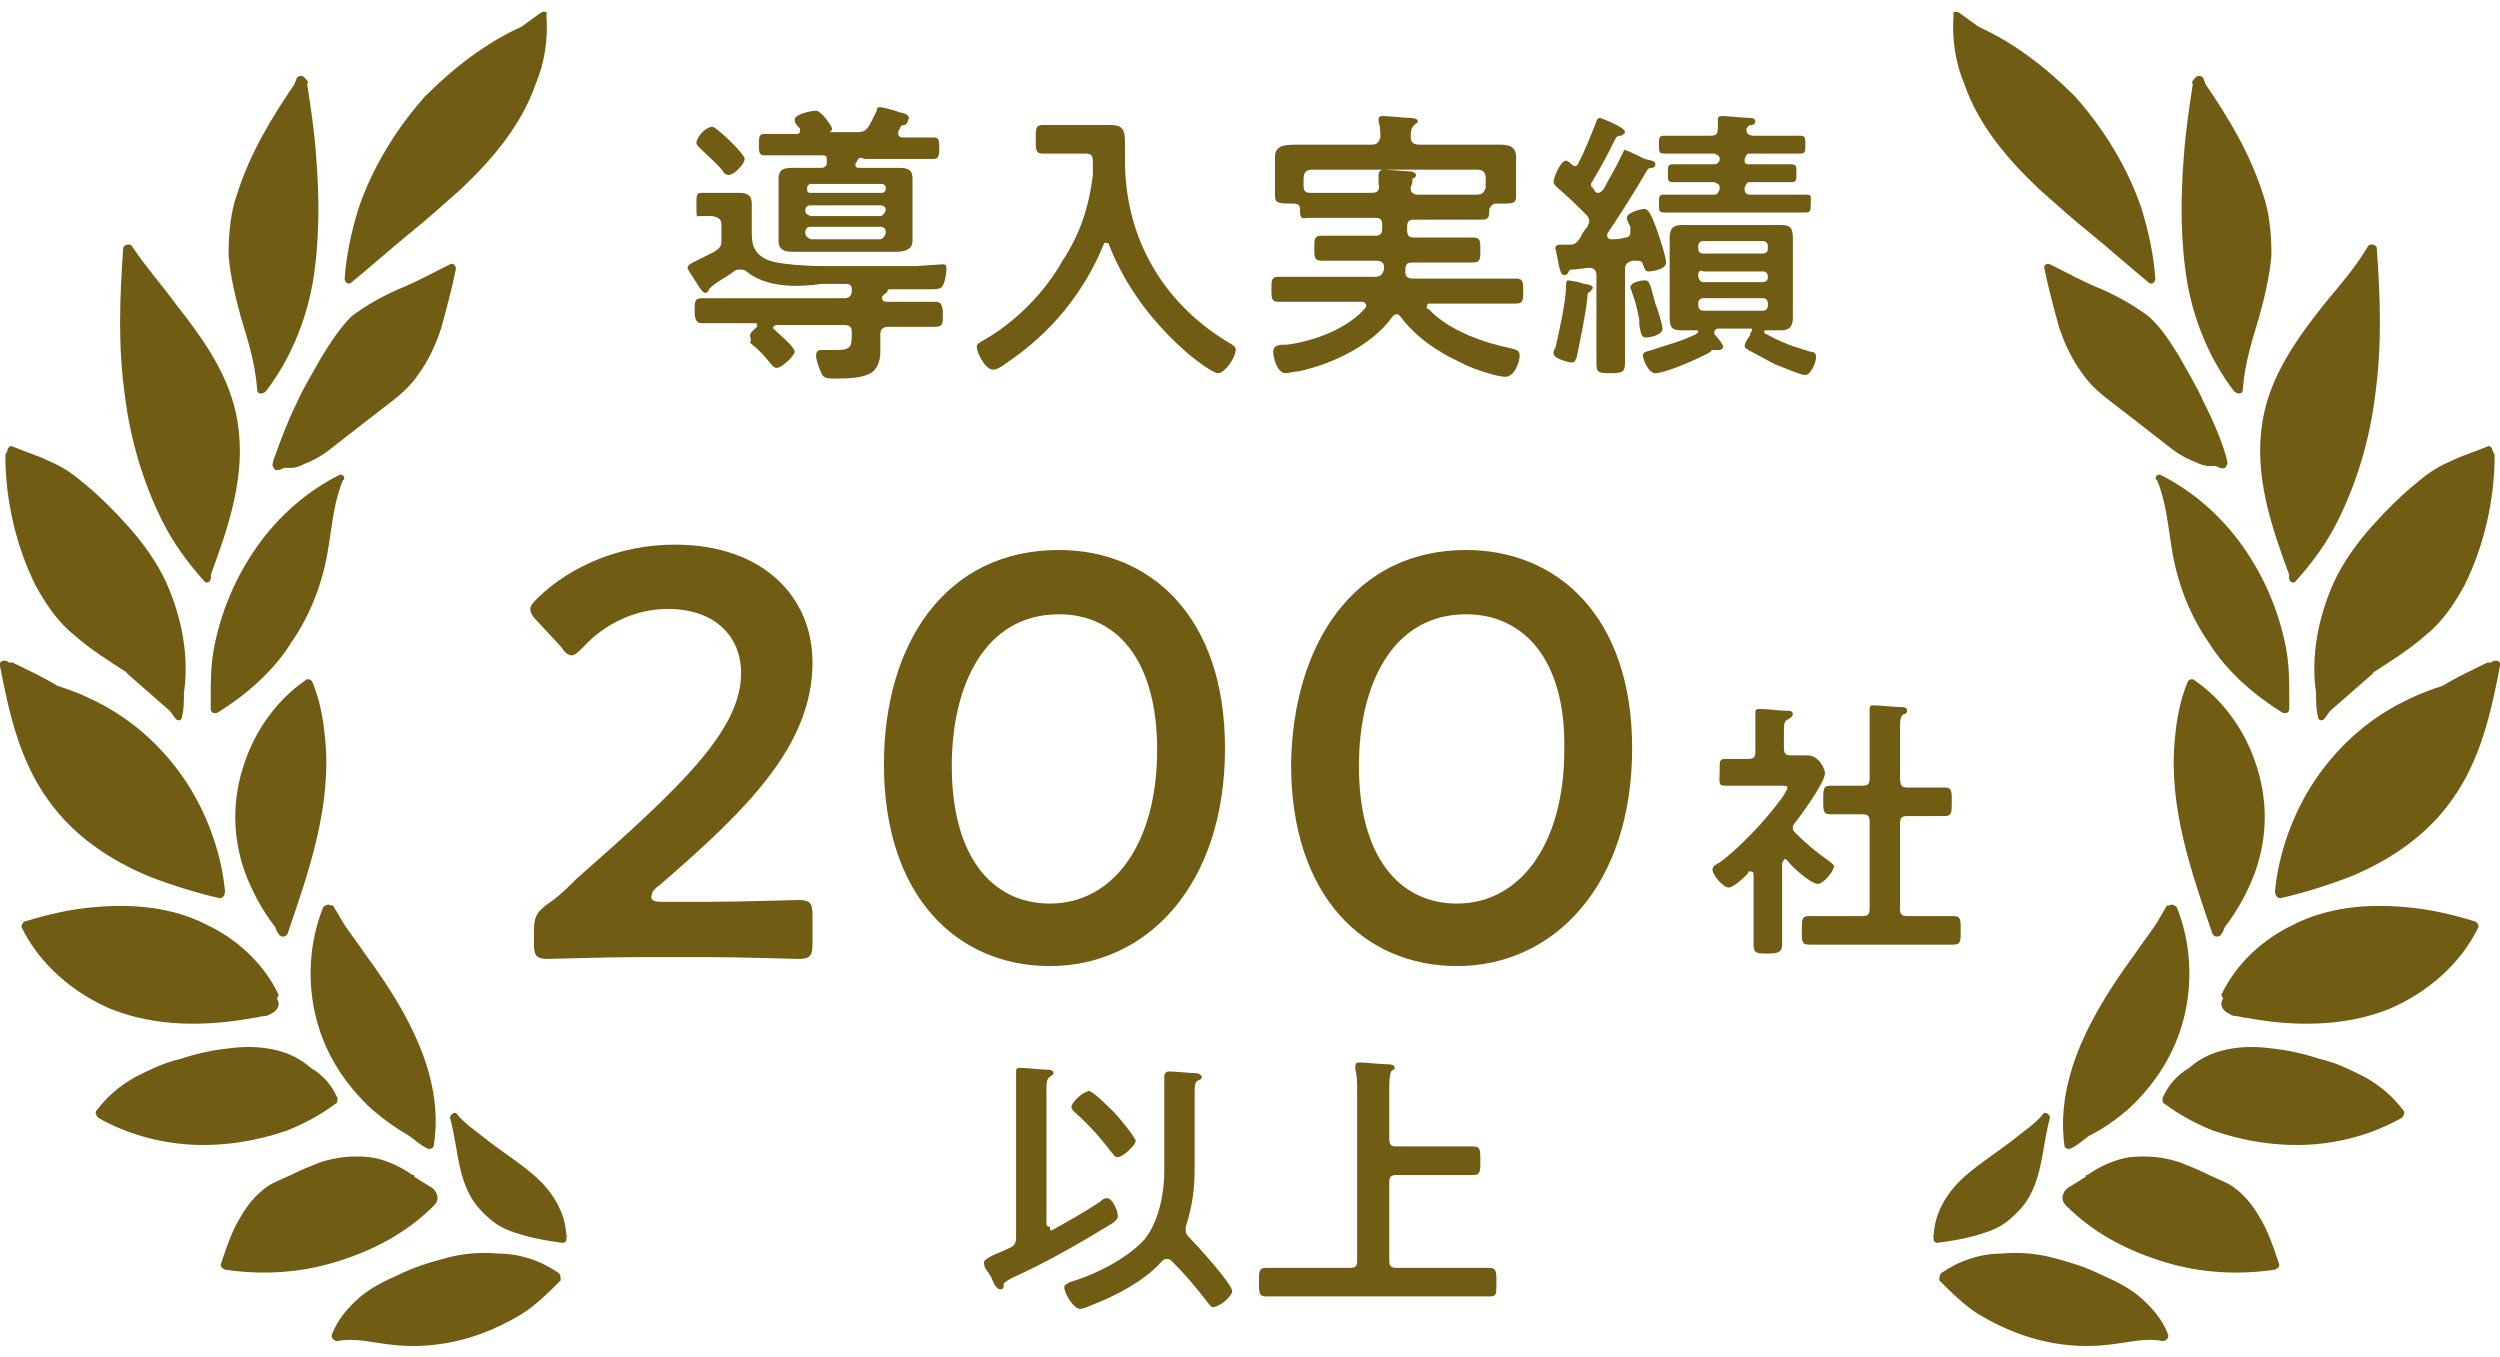
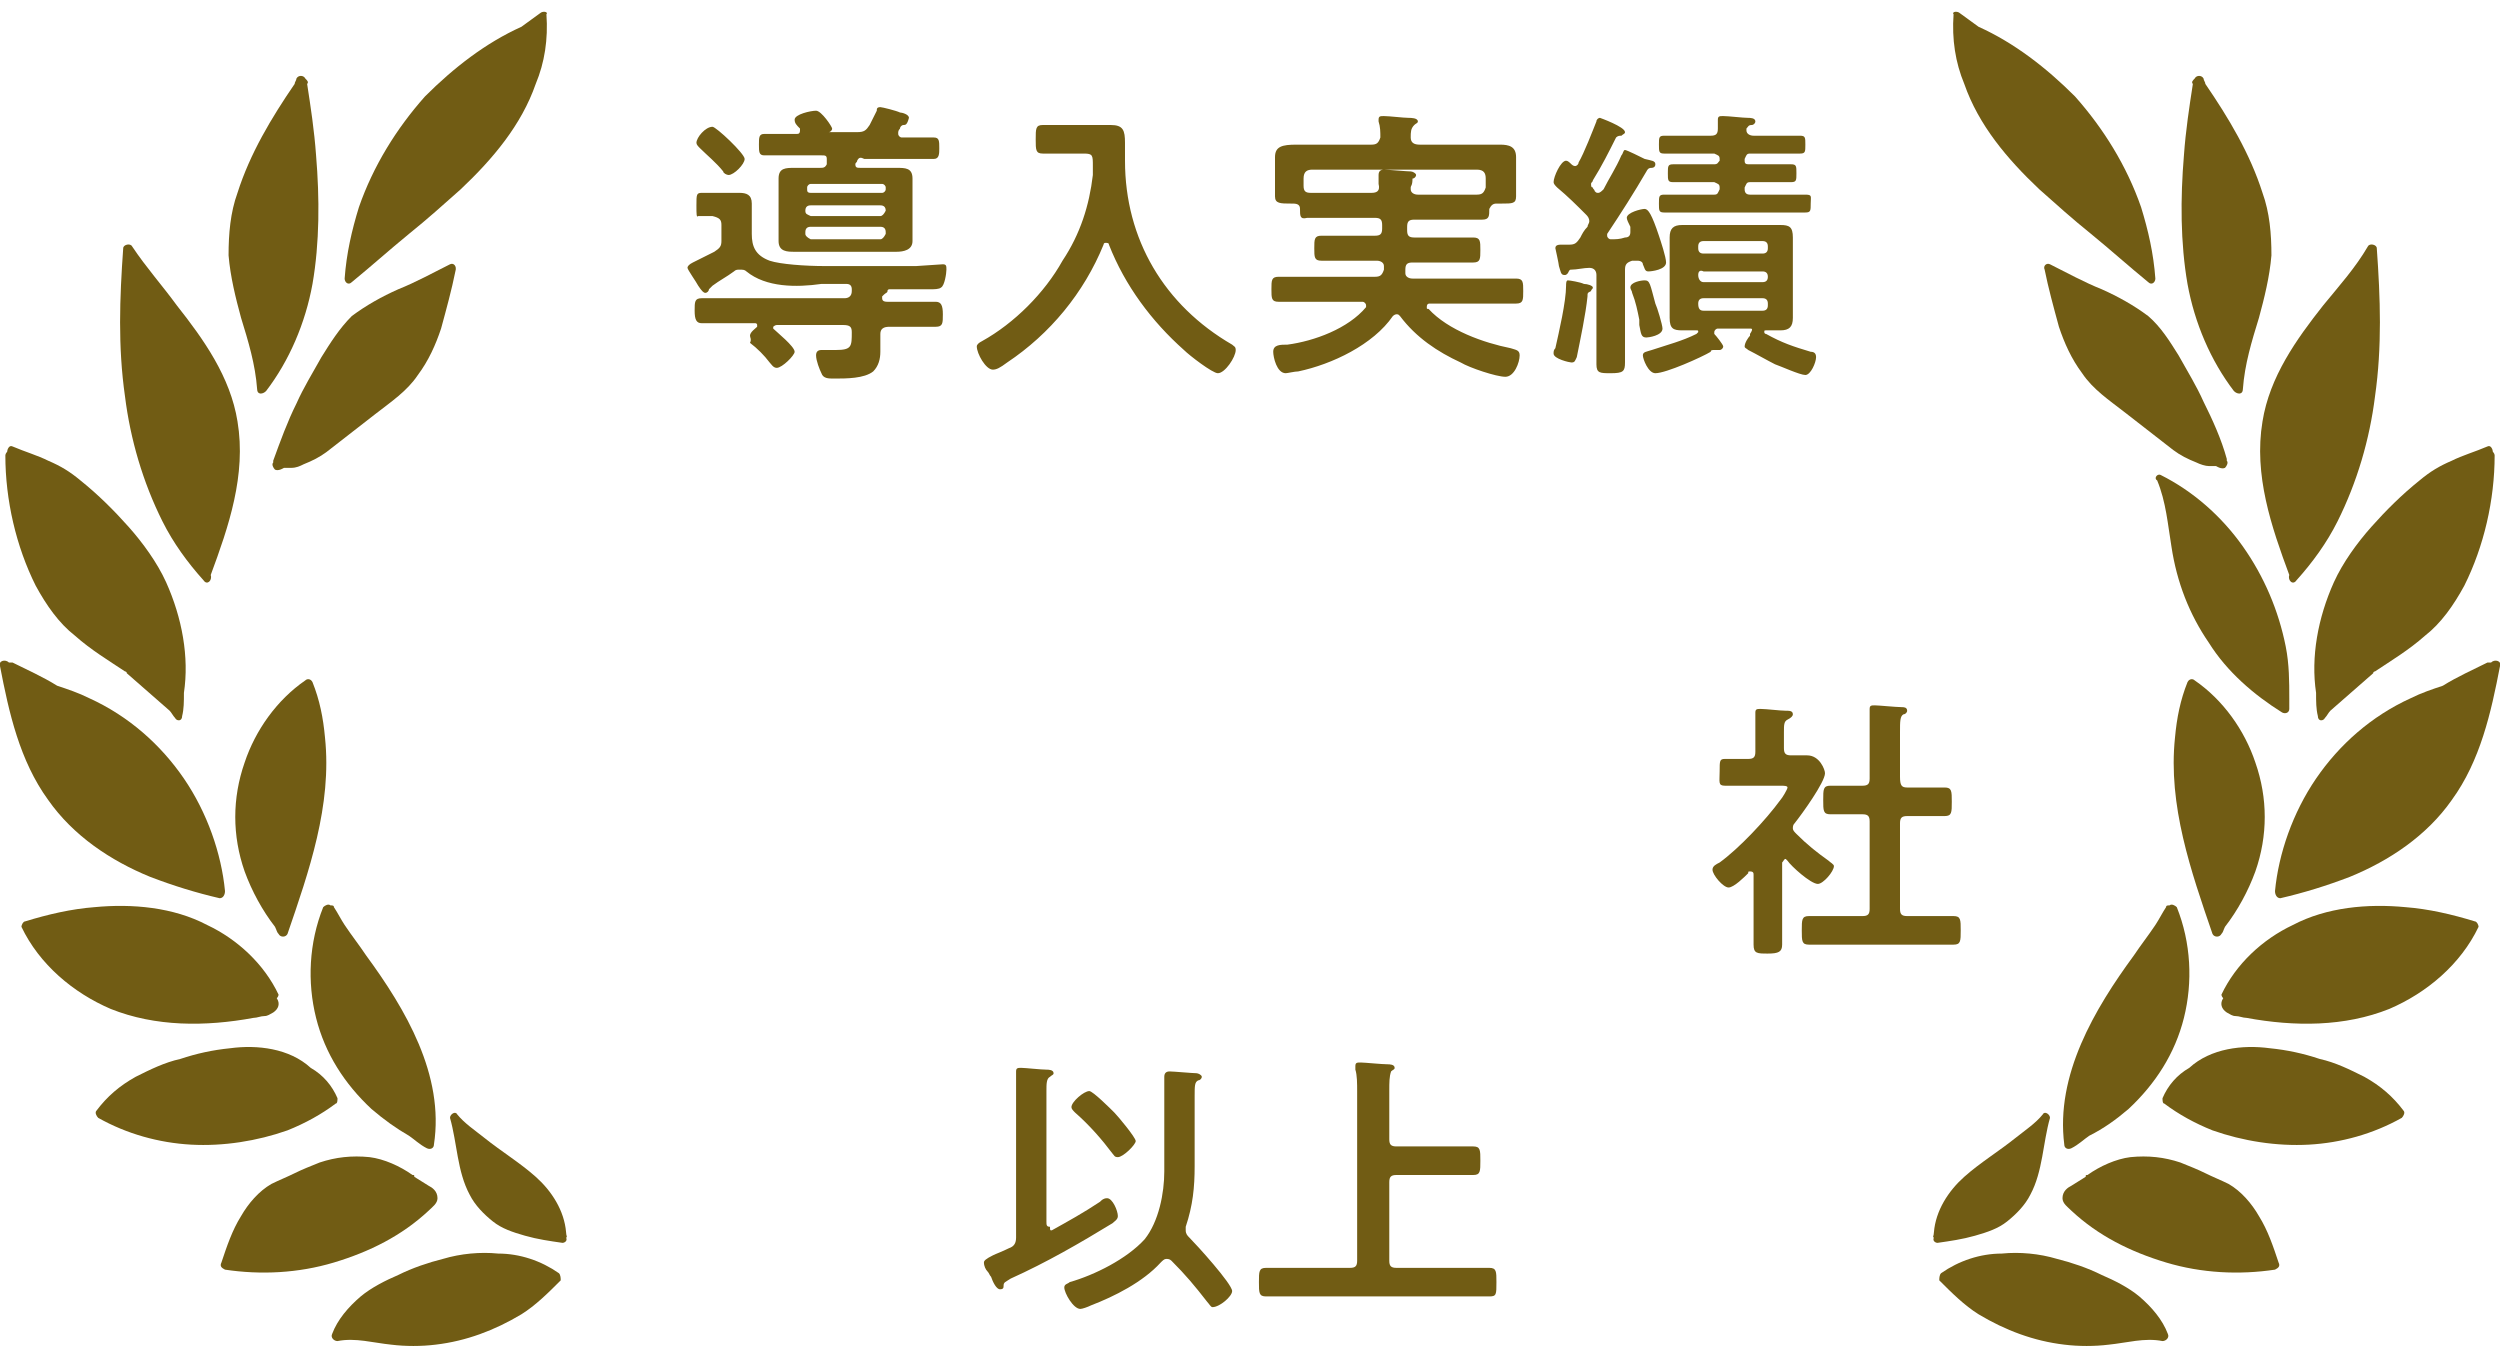
<svg xmlns="http://www.w3.org/2000/svg" version="1.1" id="レイヤー_1" x="0px" y="0px" viewBox="0 0 140 76" style="enable-background:new 0 0 140 76;" xml:space="preserve">
  <style type="text/css">
	.st0{fill:#715C14;}
</style>
  <g>
    <path class="st0" d="M41.7,8.9c0,0.3-0.6,0.9-0.9,0.9c-0.1,0-0.3-0.1-0.3-0.2c-0.4-0.5-0.9-0.9-1.3-1.3C39.1,8.2,39,8.1,39,8   c0-0.3,0.5-0.9,0.9-0.9C40.1,7.1,41.7,8.6,41.7,8.9z M49.3,12.7h-3.9c-0.2,0-0.3,0.1-0.3,0.3v0.1c0,0.1,0.1,0.2,0.3,0.3h3.9   c0.1,0,0.2-0.1,0.3-0.3V13C49.6,12.8,49.5,12.7,49.3,12.7z M49.3,11.5h-3.9c-0.2,0-0.3,0.1-0.3,0.3v0c0,0.2,0.1,0.2,0.3,0.3h3.9   c0.1,0,0.2-0.1,0.3-0.3v0C49.6,11.6,49.5,11.5,49.3,11.5z M45.4,10.8h4c0.1,0,0.2-0.1,0.2-0.2v-0.1c0-0.1-0.1-0.2-0.2-0.2h-4   c-0.1,0-0.2,0.1-0.2,0.2v0.1C45.2,10.7,45.2,10.8,45.4,10.8z M48,9L48,9c0,0.1-0.1,0.1-0.1,0.2c0,0.2,0.1,0.2,0.3,0.2H49   c0.4,0,0.8,0,1.2,0c0.5,0,0.9,0,0.9,0.6c0,0.3,0,0.6,0,0.9v1.7c0,0.3,0,0.6,0,0.9c0,0.5-0.5,0.6-0.9,0.6c-0.4,0-0.8,0-1.2,0h-3.3   c-0.4,0-0.8,0-1.2,0c-0.4,0-0.9,0-0.9-0.6c0-0.3,0-0.6,0-0.9v-1.7c0-0.3,0-0.6,0-0.9c0-0.6,0.4-0.6,0.9-0.6c0.4,0,0.8,0,1.2,0h0.2   c0.2,0,0.3,0,0.4-0.2l0-0.1c0,0,0-0.1,0-0.2c0-0.2-0.1-0.2-0.3-0.2h-1.7c-0.5,0-1,0-1.5,0c-0.3,0-0.3-0.2-0.3-0.6   c0-0.4,0-0.6,0.3-0.6c0.5,0,1,0,1.5,0h0.3c0.1,0,0.2,0,0.2-0.2c0,0,0-0.1,0-0.1c-0.2-0.2-0.3-0.3-0.3-0.5c0-0.3,0.9-0.5,1.2-0.5   c0.3,0,0.9,0.9,0.9,1c0,0.1-0.1,0.2-0.2,0.2c0,0,0,0,0,0s0,0,0,0H48c0.4,0,0.5-0.1,0.7-0.4c0.1-0.2,0.3-0.6,0.4-0.8   c0-0.1,0-0.2,0.2-0.2c0.1,0,0.9,0.2,1.1,0.3c0.1,0,0.5,0.1,0.5,0.3C50.8,7,50.7,7,50.6,7c-0.1,0-0.2,0.1-0.2,0.2   c0,0-0.1,0.1-0.1,0.2c0,0,0,0.1,0,0.1c0,0.1,0.1,0.2,0.2,0.2h0.3c0.5,0,1,0,1.5,0c0.3,0,0.3,0.2,0.3,0.6c0,0.3,0,0.6-0.3,0.6   c-0.5,0-1,0-1.5,0h-2.4C48.2,8.8,48.1,8.8,48,9z M41.8,15.2c-0.1-0.1-0.2-0.1-0.4-0.1c-0.1,0-0.2,0-0.3,0.1   c-0.4,0.3-0.8,0.5-1.2,0.8c-0.1,0.1-0.1,0.1-0.2,0.2c0,0.1-0.1,0.2-0.2,0.2c-0.1,0-0.2-0.1-0.4-0.4c-0.1-0.2-0.6-0.9-0.6-1   c0-0.1,0.1-0.2,0.3-0.3c0.4-0.2,0.8-0.4,1.2-0.6c0.3-0.2,0.4-0.3,0.4-0.6v-0.9c0-0.3-0.1-0.4-0.5-0.5c-0.3,0-0.6,0-0.8,0   C39,12.2,39,12,39,11.5c0-0.6,0-0.7,0.3-0.7c0.3,0,0.5,0,0.8,0h0.5c0.3,0,0.5,0,0.8,0c0.4,0,0.7,0.1,0.7,0.6c0,0.3,0,0.6,0,1.1v0.6   c0,0.7,0.2,1.2,1,1.5c0.6,0.2,2,0.3,3.1,0.3c0.6,0,1.1,0,1.5,0c1.2,0,2.4,0,3.6,0c0.1,0,1.4-0.1,1.5-0.1c0.2,0,0.2,0.1,0.2,0.3   c0,0.2-0.1,0.9-0.3,1c-0.1,0.1-0.4,0.1-0.6,0.1h-2.3c0,0-0.1,0-0.1,0.1c0,0.1-0.1,0.1-0.2,0.2c0,0,0,0-0.1,0.1c0,0,0,0.1,0,0.1   c0,0.2,0.2,0.2,0.3,0.2h0.8c0.6,0,1.3,0,1.9,0c0.3,0,0.4,0.2,0.4,0.7c0,0.5,0,0.7-0.4,0.7c-0.6,0-1.3,0-1.9,0h-0.7   c-0.3,0-0.5,0.1-0.5,0.4c0,0.3,0,0.6,0,1c0,0.4-0.1,0.8-0.4,1.1c-0.5,0.4-1.5,0.4-2.2,0.4c-0.3,0-0.6,0-0.7-0.3   c-0.1-0.2-0.3-0.7-0.3-1c0-0.2,0.1-0.3,0.3-0.3c0.1,0,0.2,0,0.3,0c0.1,0,0.4,0,0.5,0c0.9,0,0.9-0.2,0.9-1c0-0.3-0.1-0.4-0.5-0.4   h-3.7c-0.1,0-0.2,0.1-0.2,0.1c0,0.1,0,0.1,0,0.1c0.2,0.2,1.2,1,1.2,1.3c0,0.2-0.7,0.9-1,0.9c-0.2,0-0.3-0.2-0.4-0.3   c-0.3-0.4-0.7-0.8-1.1-1.1C42.1,19,42,18.9,42,18.8c0-0.2,0.3-0.4,0.4-0.5c0,0,0-0.1,0-0.1c0-0.1-0.1-0.1-0.1-0.1h-1.1   c-0.6,0-1.3,0-1.9,0c-0.3,0-0.4-0.2-0.4-0.7c0-0.5,0-0.7,0.4-0.7c0.6,0,1.3,0,1.9,0h6.1c0.2,0,0.4-0.1,0.4-0.4v-0.1   c0-0.2-0.1-0.3-0.3-0.3H46C44.6,16.1,42.9,16.1,41.8,15.2z M61.2,9.8c0-0.2,0-0.3,0-0.5c0-0.6,0-0.7-0.5-0.7h-1.1   c-0.4,0-0.8,0-1.2,0c-0.4,0-0.4-0.2-0.4-0.8c0-0.6,0-0.8,0.4-0.8c0.4,0,0.8,0,1.2,0h1.8c0.3,0,0.5,0,0.8,0c0.7,0,0.8,0.3,0.8,1V9   c0,4.4,2.2,8.1,6,10.3c0.1,0.1,0.2,0.1,0.2,0.3c0,0.4-0.6,1.3-1,1.3c-0.3,0-1.6-1-1.9-1.3c-1.8-1.6-3.3-3.6-4.2-5.9   c0-0.1-0.1-0.1-0.2-0.1c-0.1,0-0.1,0.1-0.1,0.1c-1.1,2.7-3,5-5.4,6.6c-0.4,0.3-0.6,0.4-0.8,0.4c-0.4,0-0.9-0.9-0.9-1.3   c0-0.1,0.1-0.2,0.3-0.3c1.8-1,3.5-2.7,4.5-4.5C60.5,13.1,61,11.5,61.2,9.8z M79,10.5L79,10.5l0,0.1c0,0.2,0.2,0.3,0.4,0.3h1.9   c0.5,0,1,0,1.4,0c0.3,0,0.4-0.1,0.5-0.4c0-0.1,0-0.1,0-0.2v-0.3c0-0.3-0.1-0.5-0.5-0.5h-9.2c-0.3,0-0.5,0.1-0.5,0.5v0.2   c0,0.1,0,0.2,0,0.2c0,0.3,0.1,0.4,0.4,0.4c0.5,0,0.9,0,1.4,0h2c0.3,0,0.5-0.1,0.4-0.5c0-0.1,0-0.4,0-0.5c0-0.2,0.1-0.3,0.3-0.3   c0.2,0,1.3,0.1,1.5,0.1c0.1,0,0.3,0.1,0.3,0.2c0,0.1-0.1,0.2-0.2,0.2C79.1,10.4,79,10.4,79,10.5z M72.8,11.7c0-0.2-0.1-0.3-0.4-0.3   h-0.1c-0.6,0-0.9,0-0.9-0.4c0-0.2,0-0.5,0-0.7V9.7c0-0.4,0-0.7,0-0.9c0-0.6,0.4-0.7,1.2-0.7c0.4,0,0.9,0,1.5,0h2.7   c0.3,0,0.4-0.1,0.5-0.4c0-0.3,0-0.6-0.1-0.9c0,0,0-0.1,0-0.1c0-0.2,0.1-0.2,0.3-0.2c0.3,0,1.1,0.1,1.4,0.1c0.1,0,0.5,0,0.5,0.2   c0,0.1-0.1,0.1-0.2,0.2C79,7.2,79,7.4,79,7.7c0,0.3,0.2,0.4,0.5,0.4h2.7c0.6,0,1.2,0,1.8,0c0.5,0,0.9,0.1,0.9,0.7   c0,0.2,0,0.5,0,0.9v0.6c0,0.2,0,0.5,0,0.7c0,0.4-0.2,0.4-0.8,0.4h-0.3c-0.2,0-0.3,0.1-0.4,0.3c0,0.4,0,0.6-0.4,0.6   c-0.6,0-1.2,0-1.8,0h-2c-0.3,0-0.4,0.1-0.4,0.4v0.2c0,0.3,0.1,0.4,0.4,0.4h1.5c0.6,0,1.2,0,1.8,0c0.4,0,0.4,0.2,0.4,0.7   c0,0.5,0,0.7-0.4,0.7c-0.6,0-1.2,0-1.8,0h-1.6c-0.3,0-0.4,0.1-0.4,0.4c0,0,0,0.1,0,0.1v0.1c0,0.2,0.2,0.3,0.4,0.3H83   c0.6,0,1.3,0,1.9,0c0.4,0,0.4,0.2,0.4,0.7c0,0.5,0,0.7-0.4,0.7c-0.6,0-1.2,0-1.9,0h-2.9c-0.1,0-0.2,0-0.2,0.2c0,0.1,0,0.1,0.1,0.1   c1.1,1.2,3.1,1.9,4.6,2.2c0.3,0.1,0.5,0.1,0.5,0.4c0,0.4-0.3,1.2-0.8,1.2c-0.5,0-2-0.5-2.5-0.8c-1.3-0.6-2.5-1.4-3.4-2.6   c-0.1-0.1-0.1-0.1-0.2-0.1c-0.1,0-0.2,0.1-0.2,0.1c-1.1,1.6-3.4,2.7-5.3,3.1c-0.2,0-0.6,0.1-0.7,0.1c-0.5,0-0.7-0.9-0.7-1.2   c0-0.4,0.4-0.4,0.8-0.4c1.5-0.2,3.4-0.9,4.4-2.1c0,0,0-0.1,0-0.1c0-0.1-0.1-0.2-0.2-0.2h-2.8c-0.6,0-1.2,0-1.9,0   c-0.4,0-0.4-0.2-0.4-0.7c0-0.5,0-0.7,0.4-0.7c0.6,0,1.3,0,1.9,0h3.5c0.3,0,0.4-0.1,0.5-0.4c0,0,0-0.1,0-0.1v-0.1   c0-0.2-0.2-0.3-0.4-0.3h-1.3c-0.6,0-1.2,0-1.8,0c-0.4,0-0.4-0.2-0.4-0.7c0-0.5,0-0.7,0.4-0.7c0.6,0,1.2,0,1.8,0H77   c0.3,0,0.4-0.1,0.4-0.4v-0.2c0-0.3-0.1-0.4-0.4-0.4h-2c-0.6,0-1.2,0-1.8,0C72.8,12.3,72.8,12.1,72.8,11.7z M93.1,18.4   c0,0.4-0.8,0.5-0.9,0.5c-0.3,0-0.3-0.2-0.4-0.7l0-0.3c-0.1-0.5-0.2-1-0.4-1.5c0-0.1-0.1-0.2-0.1-0.3c0-0.3,0.6-0.4,0.8-0.4   c0.3,0,0.3,0.2,0.6,1.3C92.8,17.2,93.1,18.2,93.1,18.4z M87.8,15.7c0.1,0,0.7,0.1,0.9,0.2c0.2,0,0.5,0.1,0.5,0.2   c0,0.1-0.1,0.1-0.1,0.2c-0.2,0.1-0.2,0.1-0.2,0.3c-0.1,1-0.4,2.4-0.6,3.4c-0.1,0.2-0.1,0.3-0.3,0.3c-0.1,0-1-0.2-1-0.5   c0-0.1,0-0.2,0.1-0.3c0.2-0.9,0.6-2.6,0.6-3.5C87.7,15.9,87.7,15.7,87.8,15.7z M95.1,17L95.1,17c0,0.3,0.1,0.4,0.3,0.4h3.3   c0.2,0,0.3-0.1,0.3-0.3V17c0-0.2-0.1-0.3-0.3-0.3h-3.3C95.2,16.7,95.1,16.8,95.1,17z M95.1,15.4L95.1,15.4c0,0.2,0.1,0.4,0.3,0.4   h3.3c0.2,0,0.3-0.1,0.3-0.3v0c0-0.2-0.1-0.3-0.3-0.3h-3.3C95.2,15.1,95.1,15.2,95.1,15.4z M98.7,13.5h-3.3c-0.2,0-0.3,0.1-0.3,0.3   v0.1c0,0.2,0.1,0.3,0.3,0.3h3.3c0.2,0,0.3-0.1,0.3-0.3v-0.1C99,13.6,98.9,13.5,98.7,13.5z M98,18.4h-1.8c-0.1,0-0.2,0.1-0.2,0.2   c0,0,0,0.1,0,0.1c0.1,0.1,0.5,0.6,0.5,0.7c0,0.1-0.1,0.2-0.2,0.2c0,0-0.1,0-0.1,0c0,0-0.1,0-0.2,0c-0.1,0-0.2,0-0.2,0.1   c-0.5,0.3-2.5,1.2-3.1,1.2c-0.4,0-0.7-0.8-0.7-1c0-0.2,0.2-0.2,0.5-0.3c0.9-0.3,1.7-0.5,2.5-0.9c0,0,0.1-0.1,0.1-0.1   c0-0.1,0-0.1-0.1-0.1c-0.3,0-0.5,0-0.8,0c-0.5,0-0.7-0.1-0.7-0.7c0-0.3,0-0.6,0-0.9v-2.7c0-0.3,0-0.6,0-0.9c0-0.5,0.2-0.7,0.7-0.7   c0.4,0,0.7,0,1,0h3.5c0.3,0,0.7,0,1,0c0.5,0,0.7,0.1,0.7,0.7c0,0.3,0,0.6,0,0.9v2.7c0,0.3,0,0.6,0,0.9c0,0.5-0.2,0.7-0.7,0.7   c-0.3,0-0.5,0-0.8,0c-0.1,0-0.1,0-0.1,0.1c0,0,0,0.1,0.1,0.1c0.9,0.5,1.5,0.7,2.5,1c0.2,0,0.3,0.1,0.3,0.3c0,0.3-0.3,1-0.6,1   c-0.3,0-1.4-0.5-1.7-0.6c-0.4-0.2-1.1-0.6-1.5-0.8c-0.1-0.1-0.2-0.1-0.2-0.2c0-0.2,0.2-0.5,0.3-0.6c0,0,0-0.1,0-0.1   C98.2,18.4,98.1,18.4,98,18.4z M97.8,7.2L97.8,7.2c0,0.1,0,0.1,0,0.1c0,0.2,0.2,0.3,0.4,0.3h1c0.5,0,1,0,1.6,0   c0.3,0,0.3,0.1,0.3,0.5c0,0.4,0,0.5-0.3,0.5c-0.5,0-1,0-1.6,0H98c-0.2,0-0.2,0.1-0.3,0.3V9c0,0.2,0.1,0.2,0.3,0.2h0.6   c0.6,0,1.1,0,1.7,0c0.3,0,0.3,0.1,0.3,0.5c0,0.4,0,0.5-0.3,0.5c-0.6,0-1.1,0-1.7,0H98c-0.2,0-0.2,0.1-0.3,0.3v0.1   c0,0.2,0.1,0.3,0.3,0.3h1.5c0.5,0,1.1,0,1.6,0c0.4,0,0.3,0.1,0.3,0.5c0,0.4,0,0.5-0.3,0.5c-0.5,0-1.1,0-1.6,0h-4.7   c-0.5,0-1.1,0-1.6,0c-0.3,0-0.3-0.1-0.3-0.5s0-0.5,0.3-0.5c0.5,0,1.1,0,1.6,0H96c0.2,0,0.2-0.1,0.3-0.3v-0.1c0-0.2-0.1-0.2-0.3-0.3   h-0.6c-0.6,0-1.1,0-1.7,0c-0.3,0-0.3-0.1-0.3-0.5c0-0.4,0-0.5,0.3-0.5c0.6,0,1.1,0,1.7,0H96c0.2,0,0.2-0.1,0.3-0.2V8.9   c0-0.2-0.1-0.2-0.3-0.3h-1.2c-0.5,0-1,0-1.6,0c-0.3,0-0.3-0.1-0.3-0.5c0-0.4,0-0.5,0.3-0.5c0.5,0,1,0,1.6,0h1   c0.3,0,0.4-0.1,0.4-0.4c0-0.1,0-0.4,0-0.5c0-0.2,0.1-0.2,0.3-0.2c0.3,0,1.1,0.1,1.4,0.1c0.1,0,0.4,0,0.4,0.2c0,0.1-0.1,0.2-0.2,0.2   C97.9,7,97.9,7.1,97.8,7.2z M88,9.2c0,0,0.1,0.1,0.2,0.1c0.1,0,0.2-0.1,0.2-0.2c0.3-0.5,0.8-1.8,1-2.3c0-0.1,0.1-0.2,0.2-0.2   c0,0,1.4,0.5,1.4,0.8c0,0.1-0.1,0.1-0.2,0.2c-0.1,0-0.2,0-0.3,0.1c-0.4,0.8-0.8,1.6-1.3,2.4c0,0.1-0.1,0.1-0.1,0.2   c0,0.1,0,0.2,0.1,0.2c0,0.1,0.1,0.1,0.1,0.2c0.1,0.1,0.1,0.1,0.2,0.1c0.1,0,0.2-0.1,0.3-0.2c0.3-0.6,0.7-1.2,1-1.9   c0.1-0.1,0.1-0.3,0.2-0.3c0.1,0,0.9,0.4,1.1,0.5C92.5,9,92.7,9,92.7,9.2c0,0.2-0.2,0.2-0.2,0.2c-0.1,0-0.2,0-0.3,0.2   c-0.7,1.2-1.4,2.3-2.2,3.5c0,0,0,0.1,0,0.1c0,0.1,0.1,0.2,0.2,0.2c0.3,0,0.5,0,0.8-0.1c0.2,0,0.3-0.1,0.3-0.3c0-0.1,0-0.1,0-0.2   c0,0,0-0.1,0-0.1c-0.1-0.2-0.2-0.4-0.2-0.5c0-0.3,0.8-0.5,1-0.5c0.2,0,0.4,0.3,0.8,1.5c0.1,0.3,0.4,1.2,0.4,1.5   c0,0.4-0.8,0.5-1,0.5c-0.2,0-0.2-0.2-0.3-0.4c0-0.1-0.1-0.2-0.3-0.2h-0.1c-0.1,0-0.1,0-0.2,0c-0.3,0.1-0.4,0.2-0.4,0.5v3   c0,0.7,0,1.5,0,2.2c0,0.5-0.1,0.6-0.8,0.6c-0.6,0-0.8,0-0.8-0.5c0-0.7,0-1.5,0-2.2v-2.8c0-0.2-0.1-0.4-0.4-0.4H89   c-0.3,0-0.7,0.1-1,0.1c-0.1,0-0.1,0-0.2,0.2c-0.1,0.1-0.1,0.1-0.2,0.1c-0.2,0-0.2-0.2-0.3-0.5c0-0.1-0.2-1-0.2-1   c0-0.2,0.2-0.2,0.4-0.2c0.1,0,0.3,0,0.4,0c0.3,0,0.4-0.1,0.6-0.4c0.1-0.2,0.2-0.4,0.4-0.6c0-0.1,0.1-0.2,0.1-0.3   c0-0.2-0.1-0.3-0.2-0.4c-0.5-0.5-1-1-1.6-1.5c-0.1-0.1-0.2-0.2-0.2-0.3C87,9.9,87.4,9,87.7,9C87.8,9,87.9,9.1,88,9.2z" />
    <path class="st0" d="M63.6,63.9c0,0.2-0.7,0.9-1,0.9c-0.2,0-0.2-0.1-0.3-0.2c-0.6-0.8-1.3-1.6-2.1-2.3C60.1,62.2,60,62.1,60,62   c0-0.3,0.7-0.9,1-0.9c0.2,0,1.2,1,1.4,1.2C62.6,62.5,63.6,63.7,63.6,63.9z M58.9,68.9c0.9-0.5,1.8-1,2.7-1.6   c0.1-0.1,0.2-0.2,0.4-0.2c0.3,0,0.6,0.7,0.6,1c0,0.2-0.2,0.3-0.3,0.4c-1.8,1.1-3.7,2.2-5.7,3.1c-0.3,0.2-0.4,0.2-0.4,0.4   c0,0.1,0,0.2-0.2,0.2c-0.2,0-0.4-0.4-0.5-0.7c-0.1-0.1-0.1-0.2-0.2-0.3c-0.1-0.1-0.2-0.3-0.2-0.5c0-0.1,0.1-0.2,0.5-0.4   c0.2-0.1,0.5-0.2,0.9-0.4c0.3-0.1,0.4-0.3,0.4-0.6v-8.1c0-0.4,0-0.7,0-1c0,0,0-0.1,0-0.2c0-0.2,0.1-0.2,0.3-0.2   c0.2,0,1.1,0.1,1.4,0.1c0.1,0,0.4,0,0.4,0.2c0,0.1-0.1,0.1-0.2,0.2c-0.2,0.1-0.2,0.4-0.2,0.8v7.3c0,0.2,0,0.3,0.2,0.3   C58.8,68.9,58.8,68.9,58.9,68.9z M65.6,70.6c-0.1-0.1-0.2-0.1-0.3-0.1c-0.1,0-0.2,0.1-0.3,0.2c-1,1.1-2.6,1.9-3.9,2.4   c-0.2,0.1-0.5,0.2-0.6,0.2c-0.4,0-0.9-0.9-0.9-1.2c0-0.2,0.2-0.2,0.3-0.3c1.4-0.4,3.2-1.3,4.2-2.4c0.8-1,1.1-2.6,1.1-3.8v-3.9   c0-0.4,0-0.8,0-1.2c0-0.1,0-0.1,0-0.2c0-0.2,0.1-0.3,0.3-0.3c0.2,0,1.3,0.1,1.5,0.1c0.1,0,0.3,0.1,0.3,0.2c0,0.1-0.1,0.2-0.2,0.2   c-0.2,0.1-0.2,0.3-0.2,0.9v3.9c0,1.2-0.1,2.2-0.5,3.4c0,0.1,0,0.2,0,0.2c0,0.2,0.1,0.3,0.2,0.4c0.4,0.4,2.4,2.6,2.4,3   c0,0.3-0.7,0.9-1.1,0.9c-0.1,0-0.2-0.2-0.3-0.3C66.9,72,66.4,71.4,65.6,70.6z M77.8,61.1v2.7c0,0.3,0.1,0.4,0.4,0.4h2.5   c0.6,0,1.2,0,1.8,0c0.4,0,0.4,0.2,0.4,0.8c0,0.6,0,0.8-0.4,0.8c-0.6,0-1.2,0-1.8,0h-2.5c-0.3,0-0.4,0.1-0.4,0.4v4.4   c0,0.3,0.1,0.4,0.4,0.4h3.3c0.6,0,1.3,0,1.9,0c0.4,0,0.4,0.2,0.4,0.8c0,0.7,0,0.8-0.4,0.8c-0.6,0-1.3,0-1.9,0h-8.7   c-0.6,0-1.3,0-1.9,0c-0.4,0-0.4-0.2-0.4-0.8c0-0.6,0-0.8,0.4-0.8c0.6,0,1.3,0,1.9,0h2.8c0.3,0,0.4-0.1,0.4-0.4v-9.5   c0-0.4,0-0.9-0.1-1.2c0,0,0-0.1,0-0.2c0-0.2,0.1-0.2,0.3-0.2c0.2,0,1.2,0.1,1.5,0.1c0.1,0,0.4,0,0.4,0.2c0,0.1-0.1,0.1-0.2,0.2   C77.8,60.3,77.8,60.6,77.8,61.1z" />
    <path class="st0" d="M106.8,44.1h0.4c0.5,0,1.1,0,1.7,0c0.4,0,0.4,0.2,0.4,0.8s0,0.8-0.4,0.8c-0.6,0-1.1,0-1.7,0h-0.4   c-0.3,0-0.4,0.1-0.4,0.4v4.8c0,0.3,0.1,0.4,0.4,0.4h0.9c0.6,0,1.1,0,1.7,0c0.4,0,0.4,0.2,0.4,0.8c0,0.6,0,0.8-0.4,0.8   c-0.6,0-1.1,0-1.7,0H103c-0.5,0-1.1,0-1.7,0c-0.4,0-0.4-0.2-0.4-0.8c0-0.6,0-0.8,0.4-0.8c0.6,0,1.1,0,1.7,0h1.3   c0.3,0,0.4-0.1,0.4-0.4V46c0-0.3-0.1-0.4-0.4-0.4h-0.1c-0.6,0-1.1,0-1.7,0c-0.4,0-0.4-0.2-0.4-0.8s0-0.8,0.4-0.8c0.6,0,1.1,0,1.7,0   h0.1c0.3,0,0.4-0.1,0.4-0.4v-2.6c0-0.4,0-0.8,0-1.1c0-0.1,0-0.1,0-0.2c0-0.2,0.1-0.2,0.3-0.2c0.2,0,1.2,0.1,1.5,0.1   c0.1,0,0.3,0,0.3,0.2c0,0.1-0.1,0.2-0.2,0.2c-0.2,0.1-0.2,0.4-0.2,1v2.5C106.4,44,106.5,44.1,106.8,44.1z M100.1,48.2   c0,0-0.1-0.1-0.1-0.1c-0.1,0-0.1,0.1-0.2,0.2V51c0,0.6,0,1.3,0,1.9c0,0.4-0.2,0.5-0.8,0.5c-0.6,0-0.8,0-0.8-0.5c0-0.6,0-1.3,0-1.9   V49c0-0.1,0-0.2-0.2-0.2c-0.1,0-0.1,0-0.1,0.1c-0.2,0.2-0.8,0.8-1.1,0.8c-0.3,0-0.9-0.7-0.9-1c0-0.2,0.2-0.3,0.4-0.4   c1.1-0.8,2.6-2.4,3.4-3.5c0.1-0.1,0.4-0.6,0.4-0.7c0-0.1-0.2-0.1-0.4-0.1h-1.7c-0.5,0-1.1,0-1.4,0c-0.4,0-0.3-0.2-0.3-0.8   c0-0.6,0-0.7,0.3-0.7c0.3,0,0.9,0,1.3,0c0.3,0,0.4-0.1,0.4-0.4V41c0-0.3,0-0.7,0-1c0,0,0-0.1,0-0.1c0-0.2,0.1-0.2,0.3-0.2   c0.3,0,1.1,0.1,1.4,0.1c0.2,0,0.4,0,0.4,0.2c0,0.1-0.1,0.2-0.3,0.3c-0.2,0.1-0.2,0.3-0.2,0.7v0.9c0,0.3,0.1,0.4,0.4,0.4   c0.3,0,0.6,0,0.9,0c0.7,0,1,0.8,1,1c0,0.5-1.3,2.3-1.7,2.8c-0.1,0.1-0.1,0.2-0.1,0.3c0,0.1,0.1,0.2,0.2,0.3c0.6,0.6,1.1,1,1.8,1.5   c0.1,0.1,0.3,0.2,0.3,0.3c0,0.3-0.6,1-0.9,1C101.4,49.5,100.3,48.5,100.1,48.2z" />
-     <path class="st0" d="M37,50.5h2.8c1.6,0,4.7-0.1,4.9-0.1c0.7,0,0.8,0.2,0.8,0.9v1.5c0,0.7-0.1,0.9-0.8,0.9c-0.2,0-3.3-0.1-4.9-0.1   h-4.2c-1.6,0-4.7,0.1-4.9,0.1c-0.7,0-0.8-0.2-0.8-0.9v-0.6c0-0.8,0.1-1.1,0.8-1.6c0.6-0.4,1.1-0.9,1.6-1.4   c5.8-5.1,9.2-8.3,9.2-11.5c0-2.1-1.5-3.6-4.1-3.6c-1.9,0-3.6,0.9-4.7,2.1c-0.3,0.3-0.5,0.5-0.7,0.5c-0.2,0-0.4-0.2-0.6-0.5   l-1.3-1.4c-0.3-0.3-0.4-0.5-0.4-0.7c0-0.2,0.2-0.4,0.5-0.7c1.8-1.7,4.5-2.9,7.6-2.9c4.9,0,7.7,2.9,7.7,6.6c0,4.6-3.6,8.2-8.6,12.5   c-0.3,0.2-0.4,0.4-0.4,0.5C36.4,50.4,36.6,50.5,37,50.5z M59.3,30.8c5.1,0,9.3,3.7,9.3,11.1c0,7.7-4.4,12.2-9.8,12.2   c-5.2,0-9.3-3.9-9.3-11.3C49.5,36.1,52.9,30.8,59.3,30.8z M59.3,34.4c-4.1,0-6,3.9-6,8.5c0,5,2.2,7.7,5.5,7.7c3.5,0,6-3.3,6-8.6   C64.8,36.9,62.5,34.4,59.3,34.4z M82.1,30.8c5.1,0,9.3,3.7,9.3,11.1c0,7.7-4.4,12.2-9.8,12.2c-5.2,0-9.3-3.9-9.3-11.3   C72.4,36.1,75.8,30.8,82.1,30.8z M82.1,34.4c-4.1,0-6,3.9-6,8.5c0,5,2.2,7.7,5.5,7.7c3.5,0,6-3.3,6-8.6   C87.7,36.9,85.3,34.4,82.1,34.4z" />
    <path class="st0" d="M30.3,0.7c-0.4,0.3-0.7,0.5-1.1,0.8c-2,0.9-3.8,2.3-5.4,3.9c-1.6,1.8-2.9,3.9-3.7,6.2c-0.4,1.3-0.7,2.6-0.8,4   c0,0.2,0.2,0.4,0.4,0.2c1.1-0.9,2.1-1.8,3.2-2.7c1-0.8,2-1.7,2.9-2.5c1.8-1.7,3.4-3.6,4.2-5.9c0.5-1.2,0.7-2.5,0.6-3.9   C30.7,0.7,30.5,0.6,30.3,0.7L30.3,0.7z" />
    <path class="st0" d="M17.7,8.7c-0.1-1.4-0.3-2.7-0.5-4c0.1-0.1,0-0.2-0.1-0.3c-0.1-0.2-0.4-0.2-0.5,0c0,0.1-0.1,0.2-0.1,0.3   c-1.3,1.9-2.5,3.9-3.2,6.1c-0.4,1.1-0.5,2.3-0.5,3.5c0.1,1.2,0.4,2.4,0.7,3.5c0.4,1.3,0.8,2.6,0.9,4c0,0.3,0.3,0.3,0.5,0.1   c1.3-1.7,2.2-3.8,2.6-6C17.9,13.6,17.9,11.1,17.7,8.7L17.7,8.7z" />
    <path class="st0" d="M25.2,14.8c-1,0.5-1.9,1-2.9,1.4c-0.9,0.4-1.8,0.9-2.6,1.5C19,18.4,18.5,19.2,18,20c-0.5,0.9-1,1.7-1.4,2.6   c-0.5,1-0.9,2.1-1.3,3.2c0,0,0,0.1,0,0.1c-0.1,0.1,0,0.3,0.1,0.4c0.2,0.1,0.5-0.1,0.5-0.1c0.1,0,0.2,0,0.4,0c0.3,0,0.5-0.1,0.7-0.2   c0.5-0.2,0.9-0.4,1.3-0.7c0.9-0.7,1.8-1.4,2.7-2.1c0.9-0.7,1.8-1.3,2.4-2.2c0.6-0.8,1-1.7,1.3-2.6c0.3-1.1,0.6-2.2,0.8-3.2   C25.6,14.9,25.4,14.7,25.2,14.8z" />
    <path class="st0" d="M11.8,32.2c1-2.7,2-5.6,1.5-8.6c-0.4-2.5-1.9-4.6-3.4-6.5C9.1,16,8.2,15,7.4,13.8c-0.1-0.2-0.5-0.1-0.5,0.1   c-0.2,2.8-0.3,5.5,0.1,8.3c0.3,2.4,1,4.8,2.1,7c0.6,1.2,1.4,2.3,2.3,3.3C11.6,32.8,11.9,32.5,11.8,32.2   C11.8,32.2,11.8,32.2,11.8,32.2L11.8,32.2z" />
-     <path class="st0" d="M19,26.6c-1.8,0.9-3.4,2.3-4.6,4c-1.2,1.7-2,3.6-2.4,5.6c-0.2,1-0.2,2-0.2,2.9c0,0.2,0,0.4,0,0.6   c0,0.2,0.2,0.3,0.4,0.2c1.6-1,3.1-2.3,4.1-3.9c1.1-1.6,1.8-3.4,2.1-5.4c0.2-1.2,0.3-2.5,0.8-3.7C19.4,26.8,19.2,26.5,19,26.6   L19,26.6z" />
    <path class="st0" d="M9.3,32.6c-0.5-1.1-1.3-2.2-2.1-3.1c-0.8-0.9-1.7-1.8-2.7-2.6c-0.6-0.5-1.1-0.8-1.8-1.1   c-0.6-0.3-1.3-0.5-2-0.8c-0.2-0.1-0.3,0.2-0.3,0.3c0,0-0.1,0.1-0.1,0.2c0,2.5,0.6,5.1,1.7,7.3c0.6,1.1,1.3,2.1,2.2,2.8   c0.9,0.8,1.9,1.4,2.8,2c0,0,0.1,0,0.1,0.1c0.8,0.7,1.6,1.4,2.4,2.1c0.1,0.1,0.2,0.3,0.3,0.4c0.1,0.2,0.4,0.2,0.4-0.1   c0.1-0.4,0.1-0.8,0.1-1.3C10.6,36.8,10.2,34.6,9.3,32.6L9.3,32.6z" />
    <path class="st0" d="M17.5,38.2c-0.1-0.2-0.3-0.2-0.4-0.1c-1.6,1.1-2.8,2.8-3.4,4.6c-0.7,2-0.7,4.1,0,6.1c0.4,1.1,1,2.2,1.7,3.1   c0.1,0.2,0.1,0.3,0.2,0.4c0.1,0.2,0.4,0.2,0.5,0c1.2-3.5,2.5-7.2,2.1-11C18.1,40.2,17.9,39.2,17.5,38.2L17.5,38.2z" />
    <path class="st0" d="M10.3,43.6c-1.3-1.9-3.1-3.5-5.3-4.5c-0.6-0.3-1.2-0.5-1.8-0.7c-0.8-0.5-1.7-0.9-2.5-1.3c-0.1,0-0.1,0-0.2,0   c0,0,0,0,0,0c-0.2-0.2-0.6-0.1-0.5,0.2c0.5,2.6,1.1,5.3,2.7,7.5c1.4,2,3.5,3.4,5.7,4.3c1.3,0.5,2.6,0.9,3.9,1.2   c0.2,0,0.3-0.2,0.3-0.4C12.4,47.8,11.6,45.5,10.3,43.6L10.3,43.6z" />
    <path class="st0" d="M15.6,55.7c-0.8-1.7-2.3-3.1-4-3.9c-1.9-1-4.2-1.2-6.3-1c-1.3,0.1-2.6,0.4-3.9,0.8c-0.1,0-0.2,0.2-0.2,0.3   c1,2.1,2.9,3.7,5,4.6c2.5,1,5.3,1,8,0.5c0.2,0,0.4-0.1,0.6-0.1c0.2,0,0.3-0.1,0.5-0.2c0.3-0.2,0.4-0.5,0.2-0.8   C15.6,55.8,15.6,55.7,15.6,55.7L15.6,55.7z" />
    <path class="st0" d="M20.5,53.5c-0.4-0.6-0.8-1.1-1.2-1.7c-0.2-0.3-0.4-0.7-0.6-1c0-0.1-0.1-0.1-0.2-0.1c-0.1-0.1-0.3,0-0.4,0.1   c-0.8,2-0.9,4.2-0.4,6.2c0.5,2,1.6,3.7,3.1,5.1c0.7,0.6,1.4,1.1,2.1,1.5c0,0,0,0,0,0c0.3,0.2,0.6,0.5,1,0.7c0.2,0.1,0.4,0,0.4-0.2   C24.9,60.2,22.7,56.5,20.5,53.5L20.5,53.5z" />
    <path class="st0" d="M18.9,61.5c-0.3-0.7-0.8-1.3-1.5-1.7c-1.2-1.1-3-1.3-4.5-1.1c-1,0.1-1.9,0.3-2.8,0.6c-0.9,0.2-1.7,0.6-2.5,1   c-0.9,0.5-1.6,1.1-2.2,1.9c-0.1,0.1,0,0.3,0.1,0.4c1.6,0.9,3.4,1.4,5.2,1.5c1.8,0.1,3.7-0.2,5.4-0.8c1-0.4,1.9-0.9,2.7-1.5   C18.9,61.8,18.9,61.6,18.9,61.5L18.9,61.5z" />
    <path class="st0" d="M24,66.4c-0.3-0.2-0.5-0.3-0.8-0.5c0-0.1,0-0.1-0.1-0.1c-0.7-0.5-1.6-0.9-2.4-1c-1-0.1-1.9,0-2.8,0.3   c-0.5,0.2-1,0.4-1.4,0.6c-0.4,0.2-0.9,0.4-1.3,0.6c-0.7,0.4-1.3,1.1-1.7,1.8c-0.5,0.8-0.8,1.7-1.1,2.6c-0.1,0.2,0,0.3,0.2,0.4   c2,0.3,4.1,0.2,6.1-0.4c2-0.6,3.8-1.5,5.3-2.9c0.2-0.2,0.5-0.4,0.5-0.7C24.5,66.7,24.2,66.5,24,66.4L24,66.4z" />
    <path class="st0" d="M31.7,69c-0.1-1.2-0.8-2.3-1.7-3.1c-0.9-0.8-1.9-1.4-2.9-2.2c-0.5-0.4-1.1-0.8-1.5-1.3c-0.1-0.2-0.4,0-0.4,0.2   c0.4,1.4,0.4,3,1.1,4.3c0.3,0.6,0.8,1.1,1.3,1.5c0.5,0.4,1.1,0.6,1.8,0.8c0.7,0.2,1.4,0.3,2.1,0.4c0.1,0,0.3-0.1,0.2-0.3   C31.8,69.3,31.7,69.2,31.7,69C31.7,69,31.7,69,31.7,69z" />
    <path class="st0" d="M31.3,71.3c-1-0.7-2.2-1.1-3.4-1.1c-1-0.1-2.1,0-3.1,0.3c-0.8,0.2-1.7,0.5-2.5,0.9c-0.7,0.3-1.5,0.7-2.1,1.2   c-0.7,0.6-1.3,1.3-1.6,2.1c-0.1,0.2,0.1,0.4,0.3,0.4c1-0.2,2,0.1,3,0.2c0.8,0.1,1.7,0.1,2.5,0c1.7-0.2,3.3-0.8,4.8-1.7   c0.8-0.5,1.5-1.2,2.2-1.9C31.4,71.6,31.4,71.4,31.3,71.3L31.3,71.3z" />
    <path class="st0" d="M109.7,0.7c0.4,0.3,0.7,0.5,1.1,0.8c2,0.9,3.8,2.3,5.4,3.9c1.6,1.8,2.9,3.9,3.7,6.2c0.4,1.3,0.7,2.6,0.8,4   c0,0.2-0.2,0.4-0.4,0.2c-1.1-0.9-2.1-1.8-3.2-2.7c-1-0.8-2-1.7-2.9-2.5c-1.8-1.7-3.4-3.6-4.2-5.9c-0.5-1.2-0.7-2.5-0.6-3.9   C109.3,0.7,109.5,0.6,109.7,0.7L109.7,0.7z" />
    <path class="st0" d="M122.3,8.7c0.1-1.4,0.3-2.7,0.5-4c-0.1-0.1,0-0.2,0.1-0.3c0.1-0.2,0.4-0.2,0.5,0c0,0.1,0.1,0.2,0.1,0.3   c1.3,1.9,2.5,3.9,3.2,6.1c0.4,1.1,0.5,2.3,0.5,3.5c-0.1,1.2-0.4,2.4-0.7,3.5c-0.4,1.3-0.8,2.6-0.9,4c0,0.3-0.3,0.3-0.5,0.1   c-1.3-1.7-2.2-3.8-2.6-6C122.1,13.6,122.1,11.1,122.3,8.7L122.3,8.7z" />
    <path class="st0" d="M114.8,14.8c1,0.5,1.9,1,2.9,1.4c0.9,0.4,1.8,0.9,2.6,1.5c0.7,0.6,1.2,1.4,1.7,2.2c0.5,0.9,1,1.7,1.4,2.6   c0.5,1,1,2.1,1.3,3.2c0,0,0,0.1,0,0.1c0.1,0.1,0,0.3-0.1,0.4c-0.2,0.1-0.5-0.1-0.5-0.1c-0.1,0-0.2,0-0.4,0c-0.2,0-0.5-0.1-0.7-0.2   c-0.5-0.2-0.9-0.4-1.3-0.7c-0.9-0.7-1.8-1.4-2.7-2.1c-0.9-0.7-1.8-1.3-2.4-2.2c-0.6-0.8-1-1.7-1.3-2.6c-0.3-1.1-0.6-2.2-0.8-3.2   C114.4,14.9,114.6,14.7,114.8,14.8z" />
    <path class="st0" d="M128.2,32.2c-1-2.7-2-5.6-1.5-8.6c0.4-2.5,1.9-4.6,3.4-6.5c0.9-1.1,1.8-2.1,2.5-3.3c0.1-0.2,0.5-0.1,0.5,0.1   c0.2,2.8,0.3,5.5-0.1,8.3c-0.3,2.4-1,4.8-2.1,7c-0.6,1.2-1.4,2.3-2.3,3.3C128.4,32.8,128.1,32.5,128.2,32.2   C128.2,32.2,128.2,32.2,128.2,32.2L128.2,32.2z" />
    <path class="st0" d="M121,26.6c1.8,0.9,3.4,2.3,4.6,4c1.2,1.7,2,3.6,2.4,5.6c0.2,1,0.2,2,0.2,2.9c0,0.2,0,0.4,0,0.6   c0,0.2-0.2,0.3-0.4,0.2c-1.6-1-3.1-2.3-4.1-3.9c-1.1-1.6-1.8-3.4-2.1-5.4c-0.2-1.2-0.3-2.5-0.8-3.7C120.6,26.8,120.8,26.5,121,26.6   L121,26.6z" />
    <path class="st0" d="M130.7,32.6c0.5-1.1,1.3-2.2,2.1-3.1c0.8-0.9,1.7-1.8,2.7-2.6c0.6-0.5,1.1-0.8,1.8-1.1c0.6-0.3,1.3-0.5,2-0.8   c0.2-0.1,0.3,0.2,0.3,0.3c0,0,0.1,0.1,0.1,0.2c0,2.5-0.6,5.1-1.7,7.3c-0.6,1.1-1.3,2.1-2.2,2.8c-0.9,0.8-1.9,1.4-2.8,2   c0,0-0.1,0-0.1,0.1c-0.8,0.7-1.6,1.4-2.4,2.1c-0.1,0.1-0.2,0.3-0.3,0.4c-0.1,0.2-0.4,0.2-0.4-0.1c-0.1-0.4-0.1-0.8-0.1-1.3   C129.4,36.8,129.8,34.6,130.7,32.6L130.7,32.6z" />
    <path class="st0" d="M122.5,38.2c0.1-0.2,0.3-0.2,0.4-0.1c1.6,1.1,2.8,2.8,3.4,4.6c0.7,2,0.7,4.1,0,6.1c-0.4,1.1-1,2.2-1.7,3.1   c-0.1,0.2-0.1,0.3-0.2,0.4c-0.1,0.2-0.4,0.2-0.5,0c-1.2-3.5-2.5-7.2-2.1-11C121.9,40.2,122.1,39.2,122.5,38.2L122.5,38.2z" />
    <path class="st0" d="M129.7,43.6c1.3-1.9,3.1-3.5,5.3-4.5c0.6-0.3,1.2-0.5,1.8-0.7c0.8-0.5,1.7-0.9,2.5-1.3c0.1,0,0.1,0,0.2,0   c0,0,0,0,0,0c0.2-0.2,0.6-0.1,0.5,0.2c-0.5,2.6-1.1,5.3-2.7,7.5c-1.4,2-3.5,3.4-5.7,4.3c-1.3,0.5-2.6,0.9-3.9,1.2   c-0.2,0-0.3-0.2-0.3-0.4C127.6,47.8,128.4,45.5,129.7,43.6L129.7,43.6z" />
    <path class="st0" d="M124.4,55.7c0.8-1.7,2.3-3.1,4-3.9c1.9-1,4.2-1.2,6.3-1c1.3,0.1,2.6,0.4,3.9,0.8c0.1,0,0.2,0.2,0.2,0.3   c-1,2.1-2.9,3.7-5,4.6c-2.5,1-5.3,1-8,0.5c-0.2,0-0.4-0.1-0.6-0.1c-0.2,0-0.3-0.1-0.5-0.2c-0.3-0.2-0.4-0.5-0.2-0.8   C124.4,55.8,124.4,55.7,124.4,55.7L124.4,55.7z" />
    <path class="st0" d="M119.5,53.5c0.4-0.6,0.8-1.1,1.2-1.7c0.2-0.3,0.4-0.7,0.6-1c0-0.1,0.1-0.1,0.2-0.1c0.1-0.1,0.3,0,0.4,0.1   c0.8,2,0.9,4.2,0.4,6.2c-0.5,2-1.6,3.7-3.1,5.1c-0.7,0.6-1.4,1.1-2.2,1.5c0,0,0,0,0,0c-0.3,0.2-0.6,0.5-1,0.7   c-0.2,0.1-0.4,0-0.4-0.2C115.1,60.2,117.3,56.5,119.5,53.5L119.5,53.5z" />
    <path class="st0" d="M121.1,61.5c0.3-0.7,0.8-1.3,1.5-1.7c1.2-1.1,3-1.3,4.5-1.1c1,0.1,1.9,0.3,2.8,0.6c0.9,0.2,1.7,0.6,2.5,1   c0.9,0.5,1.6,1.1,2.2,1.9c0.1,0.1,0,0.3-0.1,0.4c-1.6,0.9-3.4,1.4-5.2,1.5c-1.8,0.1-3.7-0.2-5.4-0.8c-1-0.4-1.9-0.9-2.7-1.5   C121.1,61.8,121.1,61.6,121.1,61.5L121.1,61.5z" />
    <path class="st0" d="M116,66.4c0.3-0.2,0.5-0.3,0.8-0.5c0-0.1,0-0.1,0.1-0.1c0.7-0.5,1.6-0.9,2.4-1c1-0.1,1.9,0,2.8,0.3   c0.5,0.2,1,0.4,1.4,0.6c0.4,0.2,0.9,0.4,1.3,0.6c0.7,0.4,1.3,1.1,1.7,1.8c0.5,0.8,0.8,1.7,1.1,2.6c0.1,0.2,0,0.3-0.2,0.4   c-2,0.3-4.1,0.2-6.1-0.4c-2-0.6-3.8-1.5-5.3-2.9c-0.2-0.2-0.5-0.4-0.5-0.7C115.5,66.7,115.8,66.5,116,66.4L116,66.4z" />
    <path class="st0" d="M108.3,69c0.1-1.2,0.8-2.3,1.7-3.1c0.9-0.8,1.9-1.4,2.9-2.2c0.5-0.4,1.1-0.8,1.5-1.3c0.1-0.2,0.4,0,0.4,0.2   c-0.4,1.4-0.4,3-1.1,4.3c-0.3,0.6-0.8,1.1-1.3,1.5c-0.5,0.4-1.1,0.6-1.8,0.8c-0.7,0.2-1.4,0.3-2.1,0.4c-0.1,0-0.3-0.1-0.2-0.3   C108.2,69.3,108.3,69.2,108.3,69C108.3,69,108.3,69,108.3,69z" />
    <path class="st0" d="M108.7,71.3c1-0.7,2.2-1.1,3.4-1.1c1-0.1,2.1,0,3.1,0.3c0.8,0.2,1.7,0.5,2.5,0.9c0.7,0.3,1.5,0.7,2.1,1.2   c0.7,0.6,1.3,1.3,1.6,2.1c0.1,0.2-0.1,0.4-0.3,0.4c-1-0.2-2,0.1-3,0.2c-0.8,0.1-1.7,0.1-2.5,0c-1.7-0.2-3.3-0.8-4.8-1.7   c-0.8-0.5-1.5-1.2-2.2-1.9C108.6,71.6,108.6,71.4,108.7,71.3L108.7,71.3z" />
  </g>
</svg>